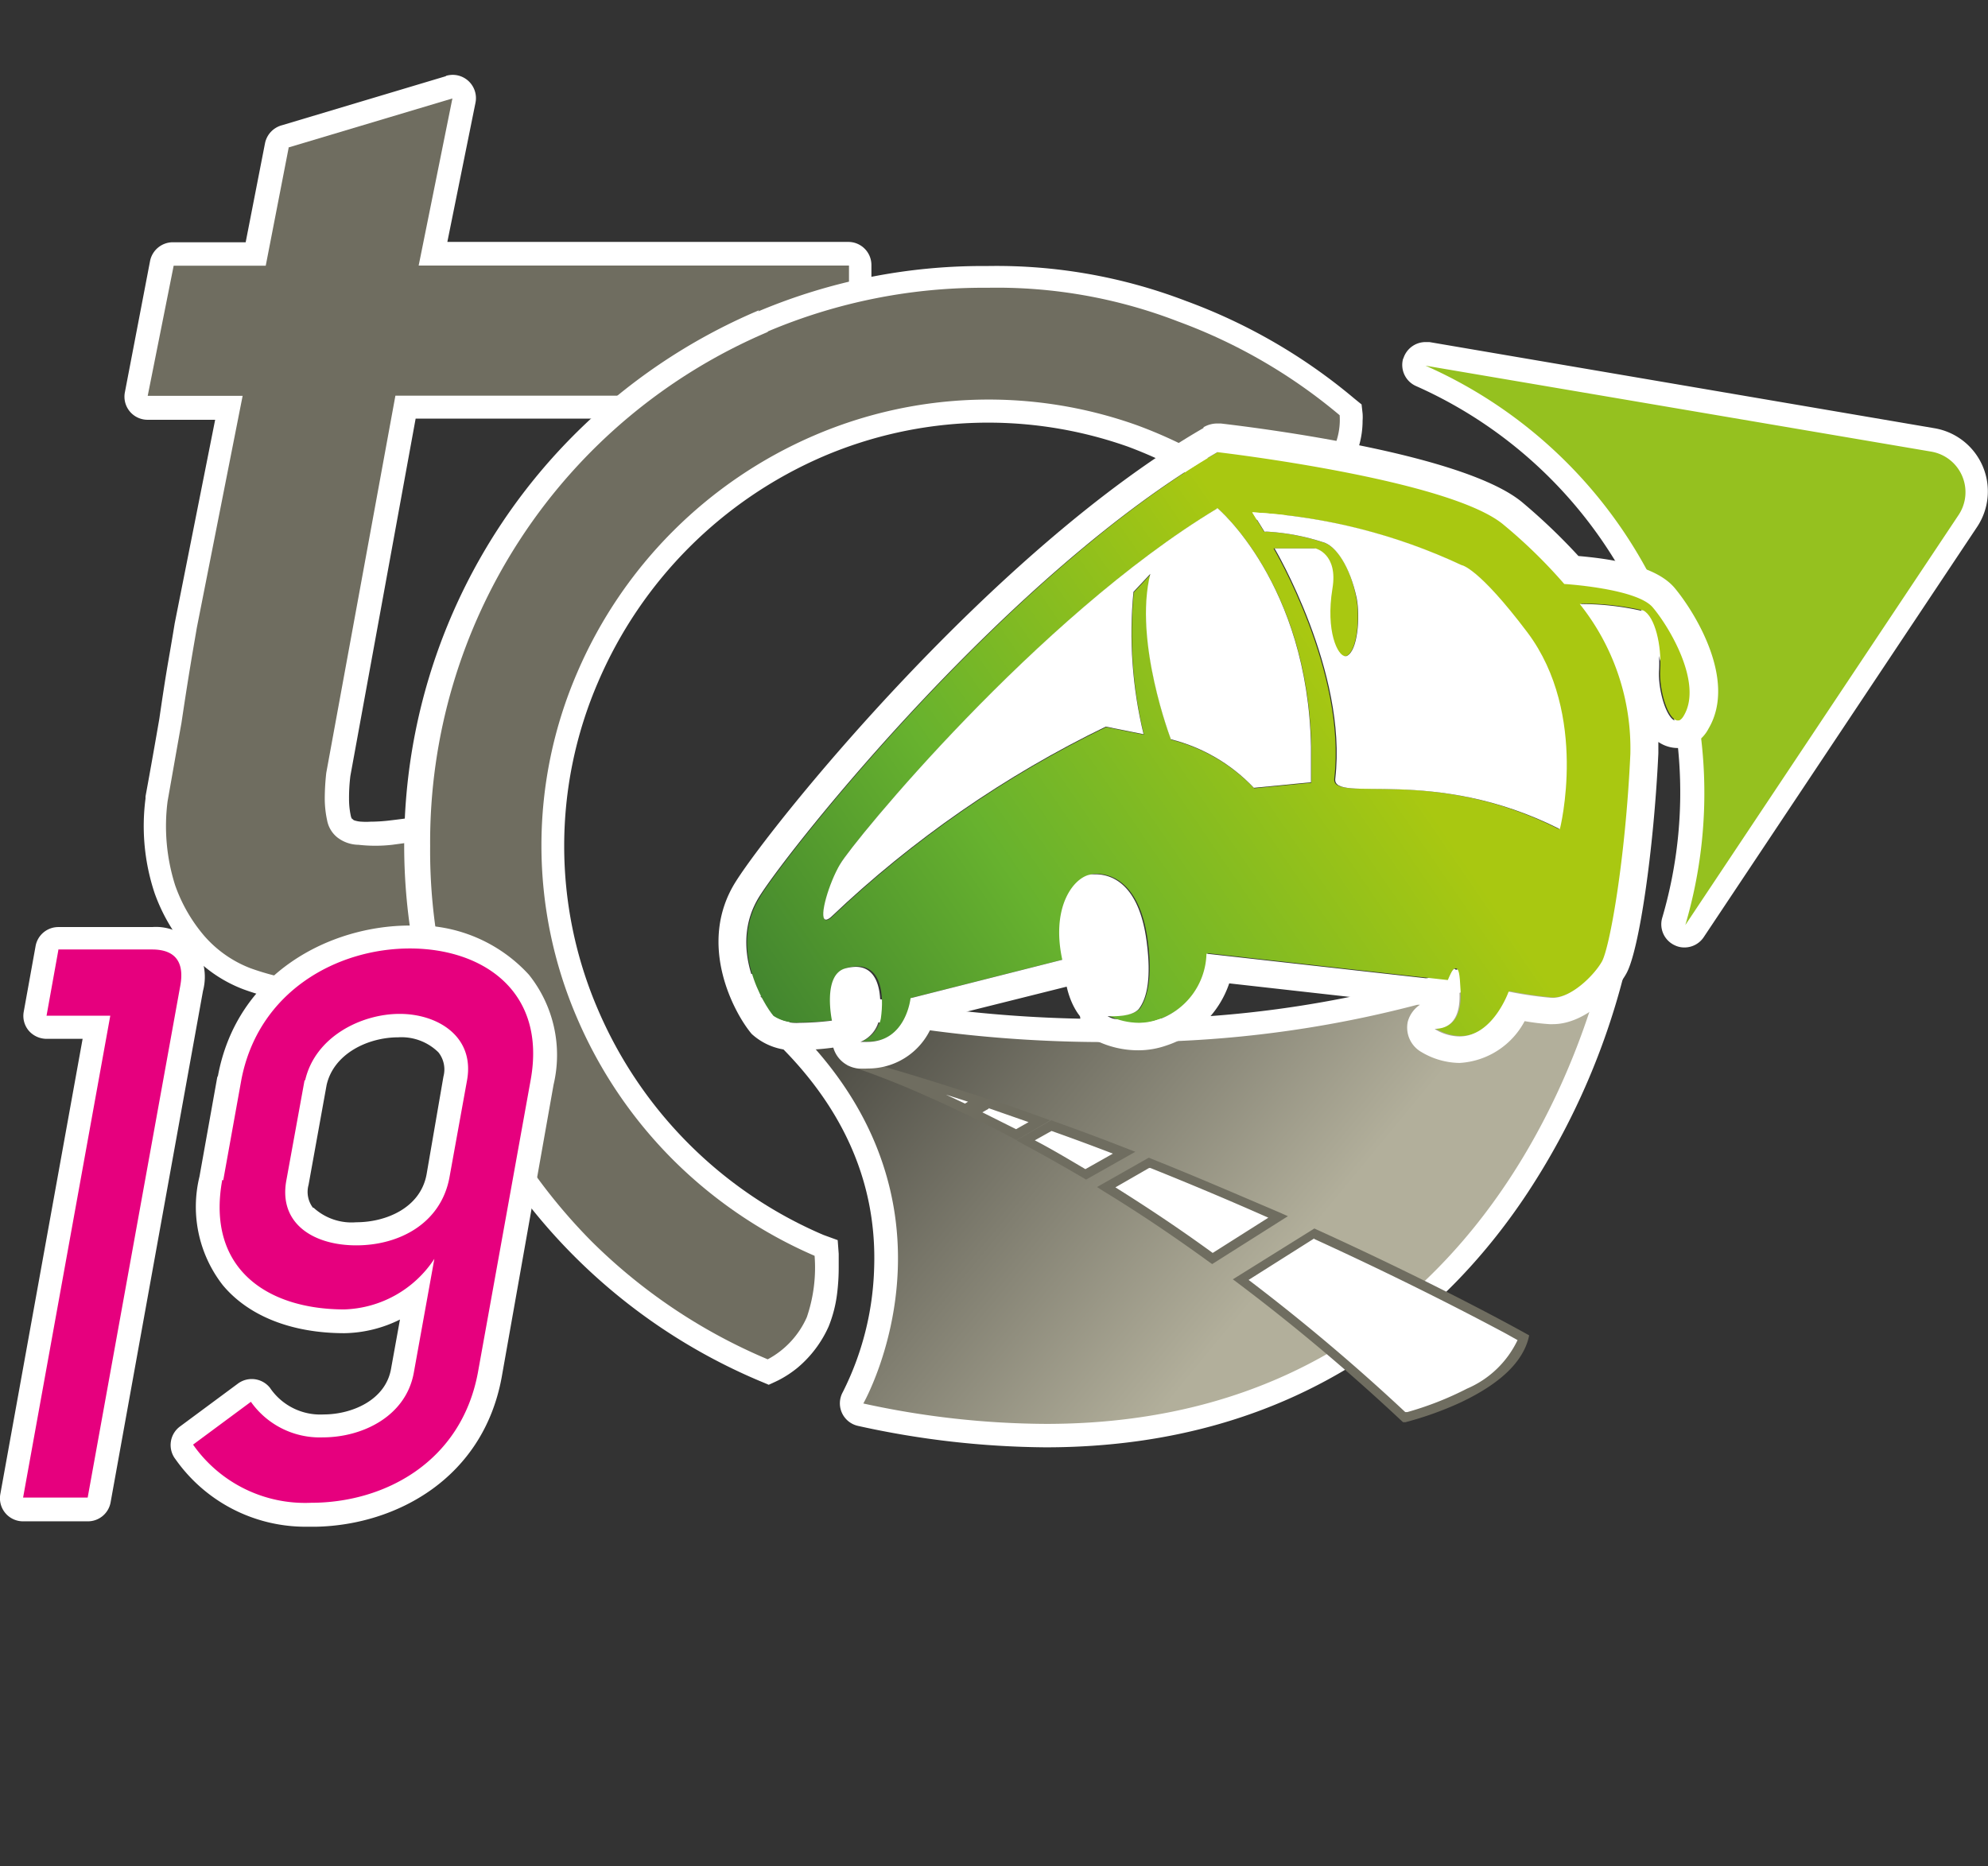
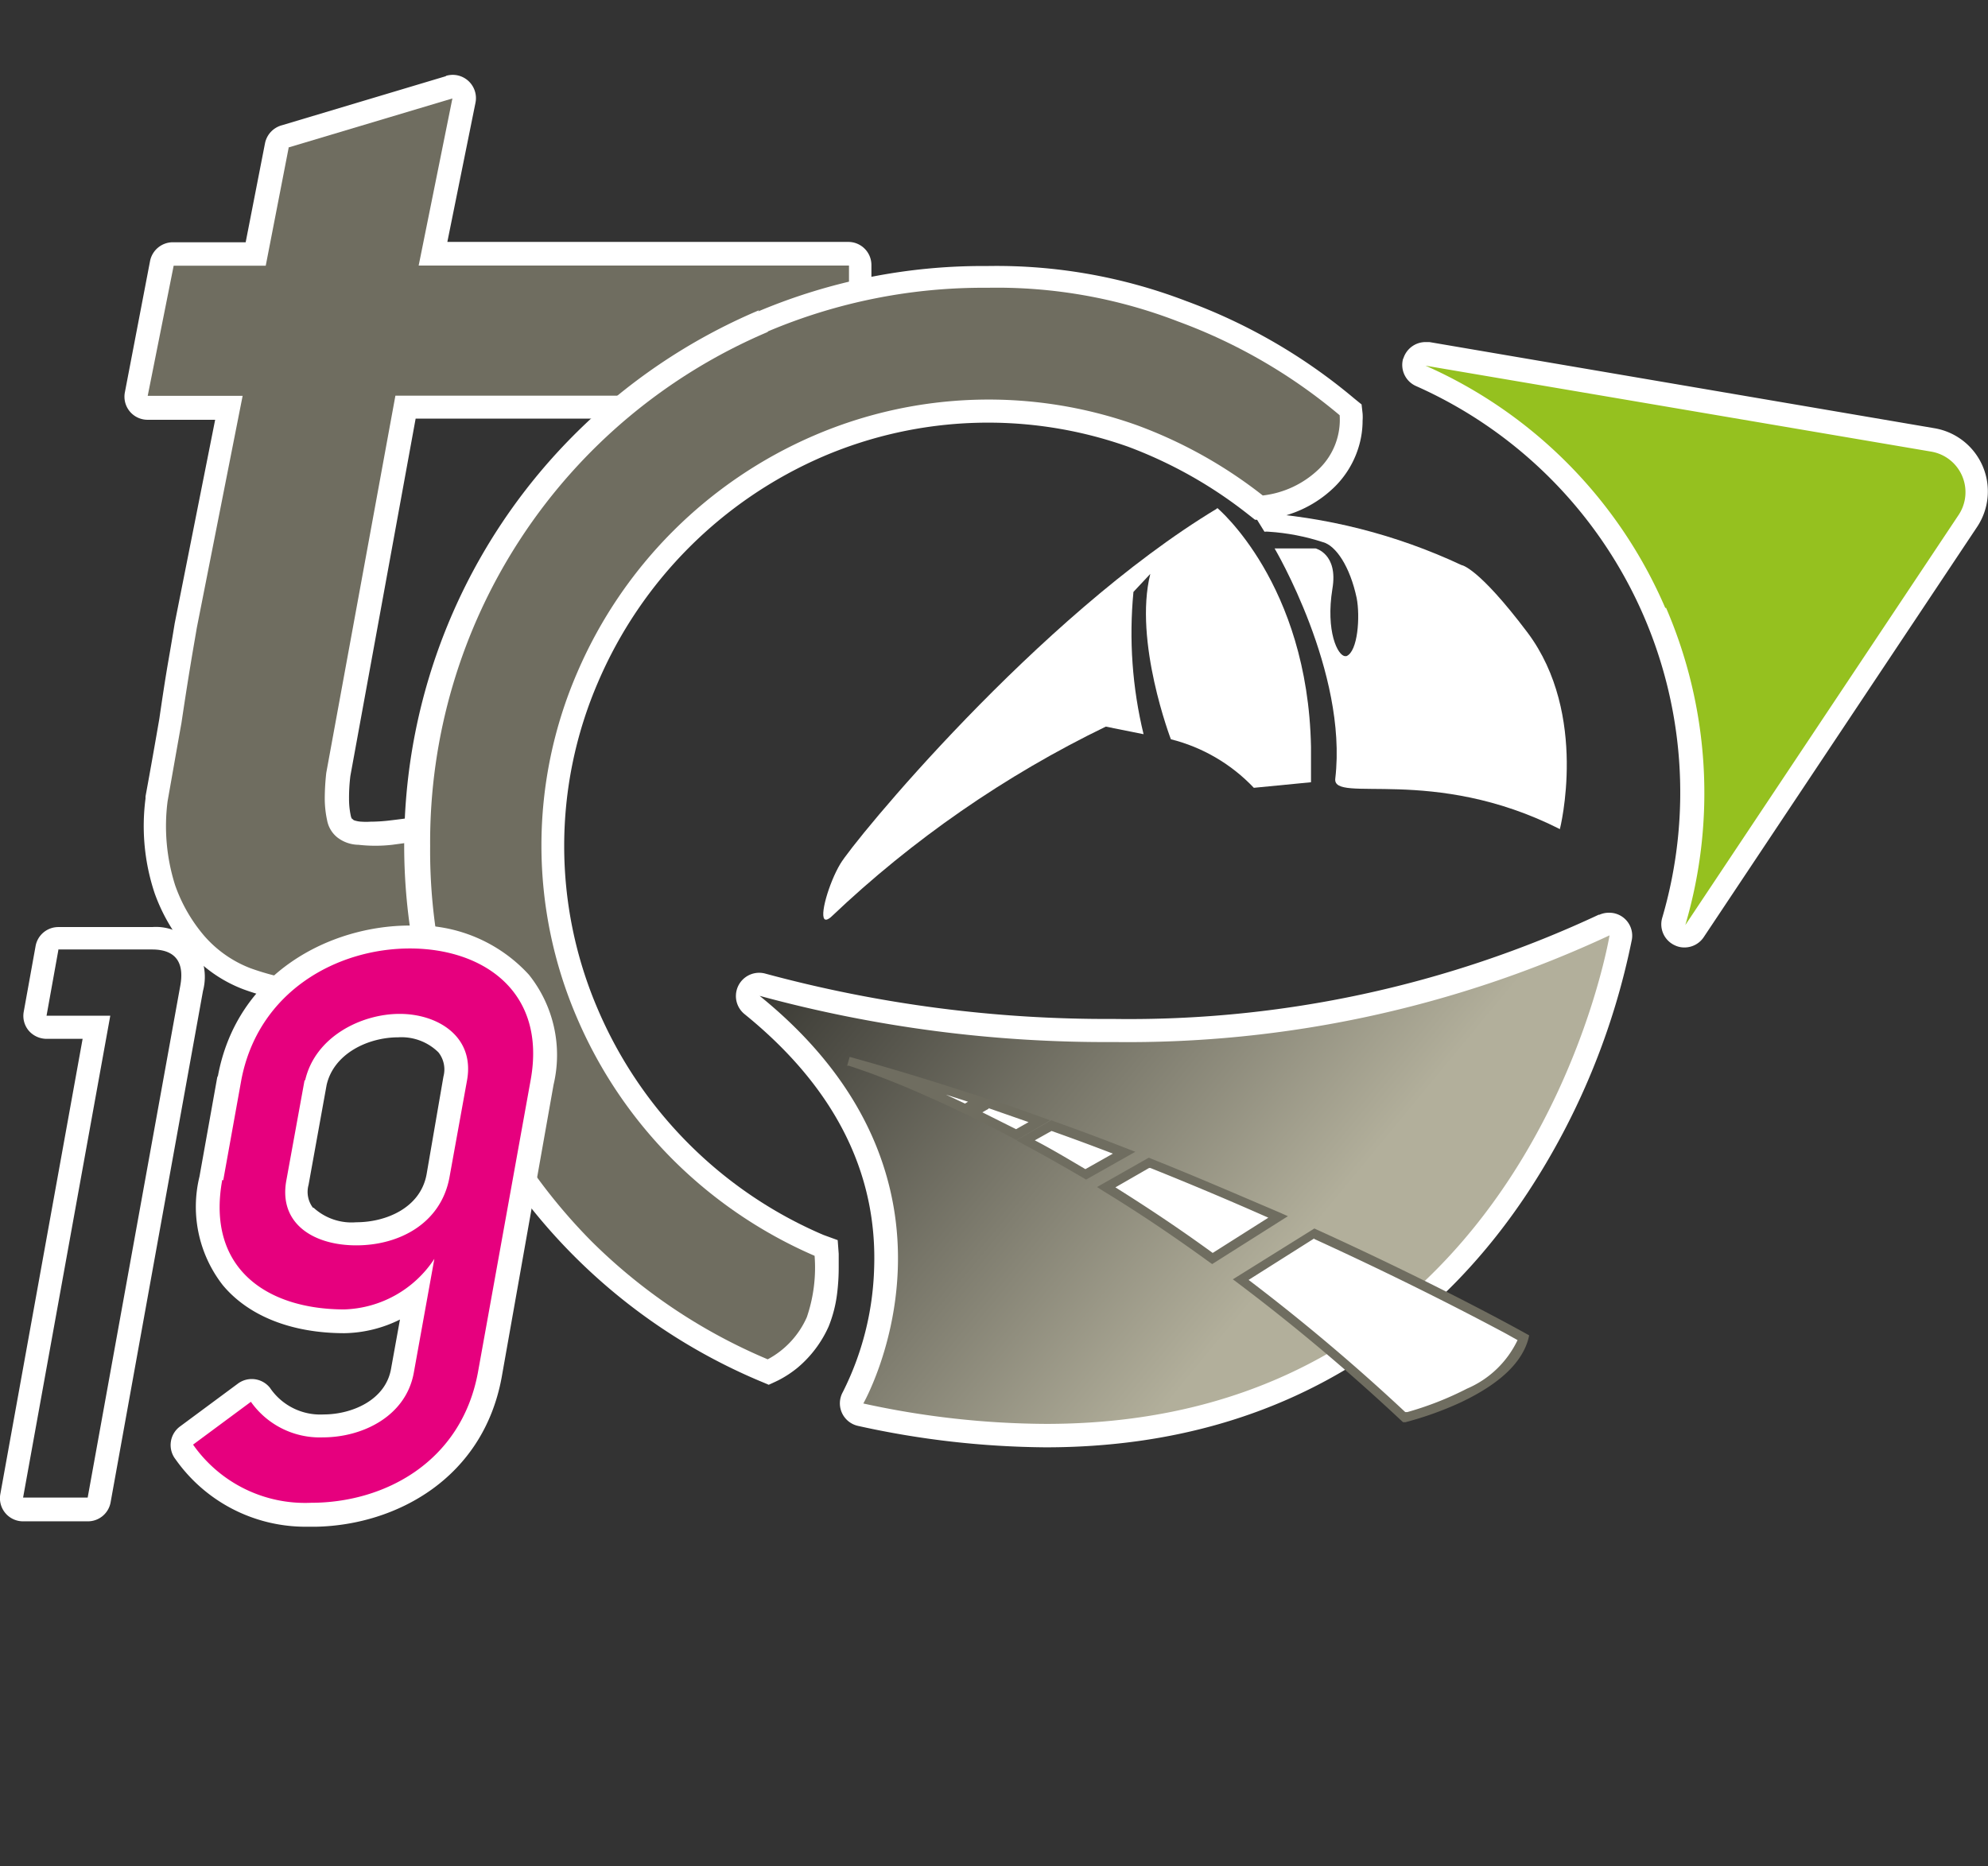
<svg xmlns="http://www.w3.org/2000/svg" xmlns:xlink="http://www.w3.org/1999/xlink" id="Calque_1" data-name="Calque 1" viewBox="0 0 117.9 110.7">
  <rect x="0" y="0" width="117.9" height="110.7" fill="#333333" stroke="none" />
  <defs>
    <style>.cls-1{fill:none;}.cls-2{fill:#fff;}.cls-3{fill:#6f6d60;}.cls-4{fill:#95c11f;}.cls-5{clip-path:url(#clip-path);}.cls-6{fill:url(#Dégradé_sans_nom_41);}.cls-7{clip-path:url(#clip-path-2);}.cls-8{fill:url(#Dégradé_sans_nom_42);}.cls-9{clip-path:url(#clip-path-3);}.cls-10{fill:url(#Dégradé_sans_nom_44);}.cls-11{clip-path:url(#clip-path-4);}.cls-12{fill:url(#Dégradé_sans_nom_44-2);}.cls-13{fill:#e6007e;}</style>
    <clipPath id="clip-path" transform="translate(-238.17 -365.75)">
      <path class="cls-1" d="M333.33,420.59a66.31,66.31,0,0,1-29.11,6.26,78.08,78.08,0,0,1-20.8-2.71l-.21,0a.71.71,0,0,0-.6.36.72.72,0,0,0,.17.87c13,10.54,6.29,22.78,6,23.3a.68.68,0,0,0,0,.62.7.7,0,0,0,.48.39,52.32,52.32,0,0,0,11,1.25c15.11,0,23.59-8.06,28-14.81a42.16,42.16,0,0,0,6.07-14.77.71.71,0,0,0-.27-.65.72.72,0,0,0-.42-.15.77.77,0,0,0-.29.07" />
    </clipPath>
    <linearGradient id="Dégradé_sans_nom_41" x1="-16.29" y1="857.54" x2="-15.29" y2="857.54" gradientTransform="matrix(0, 45.93, 45.93, 0, -39081.08, 1149.18)" gradientUnits="userSpaceOnUse">
      <stop offset="0" stop-color="#1d1d1b" />
      <stop offset="0.93" stop-color="#b2af9b" />
      <stop offset="1" stop-color="#b2af9b" />
    </linearGradient>
    <clipPath id="clip-path-2" transform="translate(-238.17 -365.75)">
-       <path class="cls-1" d="M312.45,396.14a33.72,33.72,0,0,1,12.34,3.13s1,.07,3.91,4c3.65,4.87,1.92,11.66,1.92,11.66-7.54-3.83-13.51-1.48-13.32-3,.74-6.32-3.6-13.65-3.6-13.65l2.43,0s1.37.32,1,2.39c-.41,2.54.32,4,.76,4H318c.68-.27.82-2.34.61-3.44-.36-1.89-1.2-3.12-2-3.32a13,13,0,0,0-3.21-.62,1.1,1.1,0,0,0-.26,0l-.71-1.15M288,417c.79-1.31,11.73-14.67,22.38-21.09,0,0,5.37,4.47,5.56,14.17v1.1c0,.32,0,.64,0,1l-3.39.33a10.19,10.19,0,0,0-4.92-2.88s-2.21-5.83-1.22-9.81l-1,1.07a25.5,25.5,0,0,0,.6,8.44l-2.24-.45a64.4,64.4,0,0,0-16.26,11.26.81.81,0,0,1-.29.19h-.08c-.4-.12.22-2.2.88-3.3m-4.75,1.89c-1.93,3,.21,6.44.78,7.1a2.49,2.49,0,0,0,1.65.37,16.34,16.34,0,0,0,1.91-.13s-.58-2.73.8-3.1a2.43,2.43,0,0,1,.61-.09c1.41,0,1.59,1.67,1.39,3.09a1.84,1.84,0,0,1-1.11,1.36h.41c2.3,0,2.56-2.59,2.56-2.59l9-2.28c-.72-3.32.81-5,1.83-5.07h.1c1,0,2.65.67,3.06,4.13.24,1.92,0,3.15-.46,3.83-.3.4-1.11.46-1.56.46h-.32a4.18,4.18,0,0,0,1.8.42,3.44,3.44,0,0,0,1.15-.2,4.25,4.25,0,0,0,2.92-3.93l14.3,1.6s.2-.7.4-.7.25.3.3,1.3c.17,2.66-1.68,2.15-1.43,2.29a2.85,2.85,0,0,0,1.43.42c2,0,2.92-2.66,2.92-2.66a23,23,0,0,0,2.53.37h.08c1.11,0,2.47-1.34,2.92-2.15s1.4-6,1.69-12.32a13.73,13.73,0,0,0-3-8.89,16.15,16.15,0,0,1,3.7.41c.69.36,1.09,2.07,1,3.53-.07,1.2.46,3,1.06,3,.14,0,.28-.09.41-.32,1.14-1.93-.89-5.33-1.85-6.43s-5.24-1.38-5.24-1.38a30.41,30.41,0,0,0-3.57-3.49c-3.22-2.73-17-4.33-17-4.33-12.33,7.13-25.22,23.29-27.15,26.33" />
-     </clipPath>
+       </clipPath>
    <linearGradient id="Dégradé_sans_nom_42" x1="-15.94" y1="867.84" x2="-14.94" y2="867.84" gradientTransform="matrix(-47.13, 0, 0, 47.13, -432.86, -40488.58)" gradientUnits="userSpaceOnUse">
      <stop offset="0" stop-color="#a9c811" />
      <stop offset="0.48" stop-color="#67b22e" />
      <stop offset="1" stop-color="#31702f" />
    </linearGradient>
    <clipPath id="clip-path-3" transform="translate(-238.17 -365.75)">
      <path class="cls-1" d="M310.34,395.92C299.69,402.34,288.75,415.7,288,417c-.66,1.1-1.28,3.18-.88,3.3h.08a.81.81,0,0,0,.29-.19,64.4,64.4,0,0,1,16.26-11.26l2.24.45a25.5,25.5,0,0,1-.6-8.44l1-1.07c-1,4,1.22,9.81,1.22,9.81a10.19,10.19,0,0,1,4.92,2.88l3.39-.33c0-.33,0-.65,0-1v-1.1c-.19-9.7-5.56-14.17-5.56-14.17" />
    </clipPath>
    <linearGradient id="Dégradé_sans_nom_44" x1="-15.94" y1="867.7" x2="-14.94" y2="867.7" gradientTransform="matrix(-47.13, 0, 0, 47.13, -435.46, -40483.92)" gradientUnits="userSpaceOnUse">
      <stop offset="0" stop-color="#fff" />
      <stop offset="0.48" stop-color="#fff" />
      <stop offset="1" stop-color="#fff" />
    </linearGradient>
    <clipPath id="clip-path-4" transform="translate(-238.17 -365.75)">
      <path class="cls-1" d="M312.45,396.14l.71,1.15a1.1,1.1,0,0,1,.26,0,13,13,0,0,1,3.21.62c.76.2,1.6,1.43,2,3.32.21,1.1.07,3.17-.61,3.44h-.07c-.44,0-1.17-1.47-.76-4,.35-2.07-1-2.39-1-2.39l-2.43,0s4.34,7.33,3.6,13.65c-.19,1.53,5.78-.82,13.32,3,0,0,1.73-6.79-1.92-11.66-2.94-3.9-3.91-4-3.91-4a33.72,33.72,0,0,0-12.34-3.13" />
    </clipPath>
    <linearGradient id="Dégradé_sans_nom_44-2" x1="-15.94" y1="867.9" x2="-14.94" y2="867.9" gradientTransform="matrix(-47.13, 0, 0, 47.13, -433.29, -40496.14)" xlink:href="#Dégradé_sans_nom_44" />
  </defs>
  <path class="cls-2" d="M264.82,370.94l-9.73,2.91a.66.66,0,0,0-.47.53l-1.26,6.44h-4.89a.68.68,0,0,0-.67.55l-1.55,7.73a.69.69,0,0,0,.14.57.71.71,0,0,0,.54.25h4.8l-2.57,12.93-.12.69-.25,1.49q-.27,1.65-.54,3.45c-.24,1.4-.52,2.94-.82,4.64v.05a12.15,12.15,0,0,0,.5,5.31,9.92,9.92,0,0,0,1.85,3.2,7.43,7.43,0,0,0,3,2.12,15.5,15.5,0,0,0,4.62.9h.6a16.46,16.46,0,0,0,3.06-.25,16.77,16.77,0,0,0,3-.94.7.7,0,0,0,.41-.79,33.57,33.57,0,0,1-.88-7.1.67.67,0,0,0-.24-.51.65.65,0,0,0-.44-.16h-.1c-.6.09-1.14.16-1.46.19a9.39,9.39,0,0,1-1.21.08,5.47,5.47,0,0,1-.6,0c-.62-.06-.81-.21-.85-.26l-.06-.05a1,1,0,0,1-.35-.61,5.33,5.33,0,0,1-.12-1.12,13.71,13.71,0,0,1,.08-1.43l4-21.8H275a.71.71,0,0,0,.44-.15,32.55,32.55,0,0,1,7.79-4.67,30.15,30.15,0,0,1,5.4-1.73.69.69,0,0,0,.54-.67v-1.19a.69.69,0,0,0-.69-.69H263.86l1.83-9.09a.67.67,0,0,0-.21-.64.67.67,0,0,0-.46-.18l-.2,0" transform="translate(-238.17 -365.75)" />
  <path class="cls-2" d="M248.47,381.51h5.46l1.36-7L265,371.6l-2,9.91h25.43v1.19a30.63,30.63,0,0,0-5.52,1.77,33.54,33.54,0,0,0-8,4.76H261.66l-4.1,22.37a14.1,14.1,0,0,0-.09,1.55,6.17,6.17,0,0,0,.14,1.27,1.7,1.7,0,0,0,.59,1,2.09,2.09,0,0,0,1.27.45,4.55,4.55,0,0,0,.67,0c.37,0,.8,0,1.29-.08.33,0,.87-.1,1.48-.2a33.52,33.52,0,0,0,.89,7.24,16.57,16.57,0,0,1-2.87.91A15.57,15.57,0,0,1,258,424h-.58a14.61,14.61,0,0,1-4.41-.86,6.82,6.82,0,0,1-2.73-1.91,9.41,9.41,0,0,1-1.73-3,11.56,11.56,0,0,1-.45-5c.3-1.7.57-3.25.82-4.64.18-1.21.36-2.37.54-3.46s.31-1.81.37-2.18l2.72-13.73h-5.63l1.54-7.72m16.15-11.23-9.72,2.91a1.39,1.39,0,0,0-1,1.05l-1.15,5.89h-4.32a1.38,1.38,0,0,0-1.35,1.11L245.58,389a1.37,1.37,0,0,0,1.35,1.65h4l-2.4,12.08v0c-.06.37-.18,1.1-.37,2.19s-.37,2.29-.54,3.46c-.24,1.39-.51,2.93-.82,4.61v.13a12.6,12.6,0,0,0,.54,5.61,10.67,10.67,0,0,0,2,3.42,8.13,8.13,0,0,0,3.26,2.28h0a15.55,15.55,0,0,0,4.83.94H258a17.5,17.5,0,0,0,3.17-.26h.05a17.46,17.46,0,0,0,3.1-1,1.38,1.38,0,0,0,.81-1.58,32.8,32.8,0,0,1-.86-6.95,1.35,1.35,0,0,0-1.37-1.35h-.21c-.44.07-.92.13-1.43.19a10,10,0,0,1-1.13.07,3.78,3.78,0,0,1-.5,0h0a1.57,1.57,0,0,1-.48-.09l-.08-.07s-.06,0-.1-.21a4.73,4.73,0,0,1-.1-1,10.6,10.6,0,0,1,.08-1.35l3.87-21.19H275a1.38,1.38,0,0,0,.87-.31,32.59,32.59,0,0,1,7.63-4.57,29.61,29.61,0,0,1,5.28-1.69,1.38,1.38,0,0,0,1.07-1.34v-1.19a1.37,1.37,0,0,0-1.37-1.38H264.7l1.67-8.26a1.38,1.38,0,0,0-1.35-1.65,1.39,1.39,0,0,0-.4.06" transform="translate(-238.17 -365.75)" />
  <path class="cls-3" d="M255.29,374.51l-1.36,7h-5.46l-1.54,7.72h5.63L249.84,403c-.06.37-.19,1.09-.37,2.18s-.36,2.25-.54,3.46c-.25,1.39-.52,2.94-.82,4.63a11.59,11.59,0,0,0,.45,5,9.41,9.41,0,0,0,1.73,3,6.92,6.92,0,0,0,2.73,1.91,14.61,14.61,0,0,0,4.41.86,17.37,17.37,0,0,0,3.5-.23,16.57,16.57,0,0,0,2.87-.91,33.52,33.52,0,0,1-.89-7.24l-1.48.2a8.83,8.83,0,0,1-2,0,2.09,2.09,0,0,1-1.27-.45,1.7,1.7,0,0,1-.59-1,6.19,6.19,0,0,1-.14-1.28,14.06,14.06,0,0,1,.09-1.54l4.1-22.37H275a33.9,33.9,0,0,1,8-4.77,30.6,30.6,0,0,1,5.52-1.76v-1.19H263l2-9.91-9.73,2.91" transform="translate(-238.17 -365.75)" />
  <path class="cls-2" d="M283.68,385.41a32.9,32.9,0,0,0-20,30.49,32.67,32.67,0,0,0,2.57,13,32.55,32.55,0,0,0,17.46,17.46,5.23,5.23,0,0,0,2.32-2.5,9.19,9.19,0,0,0,.46-3.66,26.82,26.82,0,0,1-14.08-14.08,25.84,25.84,0,0,1,0-20.5,26.91,26.91,0,0,1,14.08-14.08,26.1,26.1,0,0,1,19.11-.59,27.29,27.29,0,0,1,7.47,4.16,5.75,5.75,0,0,0,3.34-1.57,4.08,4.08,0,0,0,1.22-3.19,31.74,31.74,0,0,0-9.58-5.56,30,30,0,0,0-11.31-2,32.73,32.73,0,0,0-13,2.58" transform="translate(-238.17 -365.75)" />
  <path class="cls-2" d="M283.1,445.13h0m3.36-4.91h0M313,393.76l.09,1.37-.09-1.37M287,392.82h0m30-2.38h0m0,0h0m.62-.07h0m-43.39,48a31.68,31.68,0,0,1-6.72-10,32.12,32.12,0,0,1,6.72-35,31.44,31.44,0,0,1,22.5-9.18,28.37,28.37,0,0,1,10.83,1.9,30.81,30.81,0,0,1,8.68,4.89,3.24,3.24,0,0,1-.11.45,3,3,0,0,1-.7,1.14,4.19,4.19,0,0,1-1.57,1,3.35,3.35,0,0,1-.43.13,29.36,29.36,0,0,0-7.35-4h0a27.63,27.63,0,0,0-20.14.63,28.24,28.24,0,0,0-14.79,14.79h0a27.29,27.29,0,0,0,0,21.61v0a28.05,28.05,0,0,0,14,14.42,9.9,9.9,0,0,1-.08,1,4.61,4.61,0,0,1-.29,1.19,4,4,0,0,1-1,1.36l-.16.13a31.42,31.42,0,0,1-9.36-6.42m8.93-54.26a34.47,34.47,0,0,0,0,63.5l.57.24.56-.26a6.44,6.44,0,0,0,1.16-.76,6.82,6.82,0,0,0,1.83-2.43,7.68,7.68,0,0,0,.5-1.92,12.37,12.37,0,0,0,.1-1.59c0-.47,0-.78,0-.81l-.06-.81L287,439a25.41,25.41,0,0,1-13.37-13.37,24.52,24.52,0,0,1,0-19.4A25.5,25.5,0,0,1,287,392.82a24.86,24.86,0,0,1,18.08-.57,26.37,26.37,0,0,1,7.1,4l.42.33.53,0a6.08,6.08,0,0,0,1.46-.31,6.86,6.86,0,0,0,2.75-1.66,5.6,5.6,0,0,0,1.37-2.23,5.38,5.38,0,0,0,.27-1.68,3,3,0,0,0,0-.42l-.06-.54-.42-.34a33.28,33.28,0,0,0-10-5.8h0a31.39,31.39,0,0,0-11.79-2.07,34.24,34.24,0,0,0-13.57,2.69" transform="translate(-238.17 -365.75)" />
  <path class="cls-3" d="M283.68,385.45a32.88,32.88,0,0,0-20,30.48,32.69,32.69,0,0,0,2.57,13,33.32,33.32,0,0,0,7,10.45,33,33,0,0,0,10.45,7,5.23,5.23,0,0,0,2.32-2.5,9.09,9.09,0,0,0,.46-3.64,27.17,27.17,0,0,1-8.39-5.69,26.82,26.82,0,0,1-5.69-8.4,25.84,25.84,0,0,1,0-20.5,26.82,26.82,0,0,1,14.08-14.08,26.18,26.18,0,0,1,19.11-.6,27.32,27.32,0,0,1,7.47,4.17,5.73,5.73,0,0,0,3.34-1.58,4.06,4.06,0,0,0,1.22-3.18,32,32,0,0,0-9.58-5.56,29.78,29.78,0,0,0-11.31-2,32.73,32.73,0,0,0-13,2.58" transform="translate(-238.17 -365.75)" />
  <path class="cls-4" d="M322.05,387.24a.69.69,0,0,0,.38.83,27.06,27.06,0,0,1,15,32.35.68.68,0,0,0,.37.82.72.72,0,0,0,.29.06.67.67,0,0,0,.57-.3l16.21-24.33a3.11,3.11,0,0,0-2.07-4.8l-30-5.11h-.11a.68.68,0,0,0-.66.49" transform="translate(-238.17 -365.75)" />
  <path class="cls-2" d="M336.93,401.81a27.65,27.65,0,0,0-14.22-14.37l30,5.1a2.44,2.44,0,0,1,1.62,3.75l-16.21,24.33a27.72,27.72,0,0,0-1.14-18.81M321.39,387a1.37,1.37,0,0,0,.76,1.65,26.38,26.38,0,0,1,14.6,31.54,1.37,1.37,0,0,0,.74,1.63,1.29,1.29,0,0,0,.58.13,1.37,1.37,0,0,0,1.14-.61l16.21-24.33a3.8,3.8,0,0,0-2.53-5.86l-29.95-5.11-.23,0a1.38,1.38,0,0,0-1.32,1" transform="translate(-238.17 -365.75)" />
  <g class="cls-5">
    <rect class="cls-6" x="280.08" y="406.08" width="56.64" height="59.26" transform="translate(-461.74 25.73) rotate(-49.96)" />
  </g>
  <path class="cls-2" d="M333.63,421.21s-4.76,29-33.42,29A51.52,51.52,0,0,1,289.37,449s7.5-13.13-6.15-24.18a78.13,78.13,0,0,0,21,2.74,67.57,67.57,0,0,0,29.41-6.33M333,420a65.68,65.68,0,0,1-28.81,6.19,77.48,77.48,0,0,1-20.6-2.68,1.38,1.38,0,0,0-1.27,2.39c5.31,4.3,7.9,9.38,7.69,15.11a17.39,17.39,0,0,1-1.86,7.32,1.37,1.37,0,0,0,.91,2,52.93,52.93,0,0,0,11.12,1.27c15.42,0,24.06-8.23,28.6-15.12a42.65,42.65,0,0,0,6.17-15,1.36,1.36,0,0,0-1.35-1.59,1.38,1.38,0,0,0-.6.13" transform="translate(-238.17 -365.75)" />
  <path class="cls-2" d="M311.74,441.68a116.27,116.27,0,0,1,9.7,8.16s6.26-1.52,7.06-4.74c0,0-4.84-2.72-12.41-6.17l-4.35,2.75m-8-5.47c2,1.23,4.08,2.63,6.3,4.23L314,438c-2.35-1-4.92-2.13-7.65-3.21l-2.55,1.44M299,433.43c1.12.61,2.31,1.28,3.56,2l2.27-1.29c-1.4-.54-2.85-1.08-4.31-1.61l-1.52.87m-3.2-1.65c.81.4,1.68.84,2.6,1.33l1.4-.8c-1-.36-2-.72-3.07-1.06l-.93.53m-2.24-1c.55.24,1.14.52,1.77.82l.84-.48-2-.67-.57.33m-.36-.16.52-.3c-1.72-.54-3.46-1.06-5.23-1.54a44,44,0,0,1,4.71,1.84" transform="translate(-238.17 -365.75)" />
  <path class="cls-3" d="M316.11,439.24c5.6,2.56,9.68,4.71,11.38,5.62l.68.38a5.87,5.87,0,0,1-3,2.88,18.92,18.92,0,0,1-3.54,1.39l-.12,0a118,118,0,0,0-9.29-7.84l3.89-2.46m0-.31.15.23-.15-.23m-4.83,2.73.32.24a117.63,117.63,0,0,1,9.67,8.14l.11.1.14,0a19.84,19.84,0,0,0,3.29-1.18c1.68-.8,3.52-2,4-3.76l.05-.21-.18-.1s-4.85-2.73-12.43-6.18l-.13-.06-4.81,3m-4.92-6.59c2.5,1,4.86,2,7,2.95l-3.3,2.09c-2-1.46-3.95-2.75-5.77-3.89l2-1.15m0-.3.13.24-.13-.24m-3.09,1.43.39.25c2,1.22,4.08,2.61,6.28,4.21l.16.11,4.49-2.84-.47-.21c-2.35-1-4.93-2.12-7.66-3.21l-.12-.05-3.07,1.74m-2.71-3.33c1.24.44,2.46.89,3.65,1.35l-1.63.92c-1.05-.62-2-1.19-3-1.71l1-.56m0-.31.14.24-.14-.24m-2.07.88.43.24c1.12.6,2.3,1.27,3.55,2l.13.08,2.92-1.65-.54-.21c-1.41-.55-2.85-1.09-4.32-1.61l-.12-.05-2.05,1.18m-1.68-1.9,2.38.83-.74.42-2-1,.38-.22m0-.29.13.23-.13-.23m-2.54-.54,1.31.42-.18.11-1.13-.53m-.07-.31.14.24-.14-.24m-5.55-1.93-.08.26.08-.26m-.16.52.31.1.92.32c.8.3,2,.75,3.45,1.41l0,0,.32.14c.55.24,1.13.52,1.76.82l.13.06h0l.34.16c.81.4,1.67.84,2.59,1.33l.14.07,2-1.17-.56-.2c-1-.36-2-.72-3.08-1.07l-.11,0h0l-.43-.15-1.87-.6h0l-.6-.19q-2.58-.81-5.24-1.55l-.15.53" transform="translate(-238.17 -365.75)" />
  <g class="cls-7">
    <rect class="cls-8" x="276.46" y="379.38" width="67.57" height="61.31" transform="translate(-414.13 -122.99) rotate(-33.9)" />
  </g>
-   <path class="cls-2" d="M284,426c-.57-.66-2.71-4.06-.78-7.1s14.82-19.2,27.15-26.33c0,0,13.82,1.6,17,4.33a30.41,30.41,0,0,1,3.57,3.49s4.28.26,5.24,1.38,3,4.5,1.85,6.43c-.13.23-.27.32-.41.32-.6,0-1.13-1.85-1.06-3,.09-1.46-.31-3.17-1-3.53a16.15,16.15,0,0,0-3.7-.41,13.73,13.73,0,0,1,3,8.89c-.29,6.3-1.23,11.51-1.69,12.32s-1.81,2.15-2.92,2.15h-.08a23,23,0,0,1-2.53-.37s-.93,2.66-2.92,2.66a2.85,2.85,0,0,1-1.43-.42c-.25-.14,1.6.37,1.43-2.29,0-1-.18-1.3-.3-1.3s-.4.7-.4.7l-14.3-1.6a4.25,4.25,0,0,1-2.92,3.93,3.44,3.44,0,0,1-1.15.2,4.18,4.18,0,0,1-1.8-.42h.32c.45,0,1.26-.06,1.56-.46.5-.68.7-1.91.46-3.83-.41-3.46-2-4.13-3.06-4.13H303c-1,0-2.55,1.75-1.83,5.07l-9,2.28s-.26,2.59-2.56,2.59h-.41a1.84,1.84,0,0,0,1.11-1.36c.2-1.42,0-3.09-1.39-3.09a2.43,2.43,0,0,0-.61.09c-1.38.37-.8,3.1-.8,3.1a16.34,16.34,0,0,1-1.91.13A2.49,2.49,0,0,1,284,426m25.54-34.86c-12.45,7.2-25.51,23.39-27.72,26.88-2.38,3.74-.06,7.9.93,9.06a3.71,3.71,0,0,0,2.9.95,15.2,15.2,0,0,0,1.94-.14,1.72,1.72,0,0,0,1.48,1.24,5.85,5.85,0,0,0,.59,0,4.09,4.09,0,0,0,3.91-2.89l8-2a1.64,1.64,0,0,0,1.21-1.94c-.4-1.84.12-2.83.4-3.06.64.07,1.16,1.08,1.34,2.67a5.9,5.9,0,0,1,0,2.42l-.34,0h-.31a1.65,1.65,0,0,0-.78,3.1,5.69,5.69,0,0,0,2.57.62,5.06,5.06,0,0,0,1.7-.29,5.85,5.85,0,0,0,3.71-3.68l11.31,1.27a1.77,1.77,0,0,0-.72,1,1.67,1.67,0,0,0,.82,1.81,4.51,4.51,0,0,0,2.25.64,4.67,4.67,0,0,0,3.86-2.48,13.61,13.61,0,0,0,1.48.18h.19c2,0,3.81-2,4.36-3,.76-1.35,1.63-7.33,1.9-13.06,0-.23,0-.45,0-.68a2.05,2.05,0,0,0,1.14.36,2.11,2.11,0,0,0,1.83-1.14c1.73-2.91-.87-7-2-8.35s-3.81-1.73-5.71-1.9a35.67,35.67,0,0,0-3.29-3.15c-3.42-2.91-15.53-4.43-17.92-4.71h-.19a1.61,1.61,0,0,0-.83.22" transform="translate(-238.17 -365.75)" />
  <g class="cls-9">
    <rect class="cls-10" x="282.36" y="389.84" width="37.86" height="36.54" transform="translate(-414.58 -128.31) rotate(-33.9)" />
  </g>
  <g class="cls-11">
    <rect class="cls-12" x="308.91" y="392.18" width="26.99" height="26.67" transform="translate(-409.55 -116.98) rotate(-33.9)" />
  </g>
-   <path class="cls-13" d="M241.63,421.39a.69.69,0,0,0-.68.56l-.7,3.89a.71.71,0,0,0,.15.56.72.72,0,0,0,.53.25h3l-5,27.81a.71.71,0,0,0,.15.56.69.69,0,0,0,.53.25h3.84a.68.68,0,0,0,.67-.57l5.49-30.35a2.64,2.64,0,0,0-.4-2.21,2.43,2.43,0,0,0-1.95-.75h-5.56" transform="translate(-238.17 -365.75)" />
  <path class="cls-2" d="M241.63,422.07h5.56c1.44,0,1.92.82,1.67,2.16l-5.49,30.35h-3.83L244.71,426h-3.78l.7-3.89m0-1.37a1.37,1.37,0,0,0-1.35,1.13l-.7,3.88a1.36,1.36,0,0,0,.29,1.13,1.4,1.4,0,0,0,1.06.49h2.14l-4.88,27a1.37,1.37,0,0,0,1.35,1.62h3.83a1.37,1.37,0,0,0,1.36-1.13l5.48-30.34a3.23,3.23,0,0,0-.55-2.78,3,3,0,0,0-2.47-1h-5.56" transform="translate(-238.17 -365.75)" />
  <path class="cls-13" d="M256.21,437.83a2.22,2.22,0,0,1-.42-1.92l1.07-5.92c.49-2.23,2.85-3.39,4.93-3.39a3.78,3.78,0,0,1,2.91,1.13,2.34,2.34,0,0,1,.45,2l-1,5.8c-.42,2.35-2.8,3.41-4.84,3.41a3.94,3.94,0,0,1-3.05-1.1m-4.49-8.11-1.07,5.94a7,7,0,0,0,1.24,5.89c1.4,1.67,3.77,2.59,6.68,2.59a7.25,7.25,0,0,0,4.24-1.51l-.8,4.44c-.4,2.25-2.73,3.27-4.71,3.27a4.33,4.33,0,0,1-3.73-1.84.67.67,0,0,0-.54-.26.69.69,0,0,0-.41.13l-3.43,2.54a.72.72,0,0,0-.28.46.74.74,0,0,0,.14.52,8.85,8.85,0,0,0,7.54,3.71c4.51,0,9.53-2.56,10.56-8.28L270.29,430A7,7,0,0,0,269,424a8.39,8.39,0,0,0-6.54-2.67c-4.43,0-9.67,2.62-10.72,8.38" transform="translate(-238.17 -365.75)" />
  <path class="cls-2" d="M256.73,437.39a1.56,1.56,0,0,1-.26-1.36l1.07-5.92c.42-1.86,2.45-2.83,4.25-2.83a3.12,3.12,0,0,1,2.38.89,1.63,1.63,0,0,1,.3,1.43l-1,5.8c-.36,2-2.41,2.85-4.17,2.85a3.34,3.34,0,0,1-2.53-.86m-.54-7.55-1.08,5.94c-.46,2.55,1.61,3.84,4.15,3.84s5-1.29,5.52-4l1.05-5.8c.46-2.59-1.74-3.93-4-3.93s-5,1.34-5.6,3.93m-4.86,5.94,1.07-5.94c1-5.27,5.68-7.81,10-7.81s8.12,2.54,7.16,7.81l-3.13,17.36c-1,5.32-5.57,7.71-9.89,7.71a8.11,8.11,0,0,1-7-3.45l3.43-2.54a5,5,0,0,0,4.26,2.11c2.36,0,4.93-1.25,5.4-3.83l1.22-6.76a6.63,6.63,0,0,1-5.34,3c-4.55,0-8.2-2.4-7.24-7.68m-.28-6.18L250,435.54a7.56,7.56,0,0,0,1.39,6.45c1.53,1.83,4.09,2.84,7.21,2.84a7.64,7.64,0,0,0,3.29-.81l-.53,2.93c-.33,1.86-2.33,2.7-4,2.7a3.6,3.6,0,0,1-3.18-1.58,1.38,1.38,0,0,0-1.9-.25l-3.43,2.54a1.37,1.37,0,0,0-.27,1.95,9.43,9.43,0,0,0,7.78,4h.56c4.73-.1,9.89-2.85,11-8.85L271,430.09a7.63,7.63,0,0,0-1.46-6.52,9,9,0,0,0-7.06-2.92c-4.72,0-10.29,2.8-11.4,9" transform="translate(-238.17 -365.75)" />
-   <path class="cls-2" d="M301.61,421.58c-.91,2.29.46,5,1.47,5s2.2-3.22,2.2-5-.82-3.3-1.83-3.3-1.16,1.61-1.84,3.3" transform="translate(-238.17 -365.75)" />
</svg>